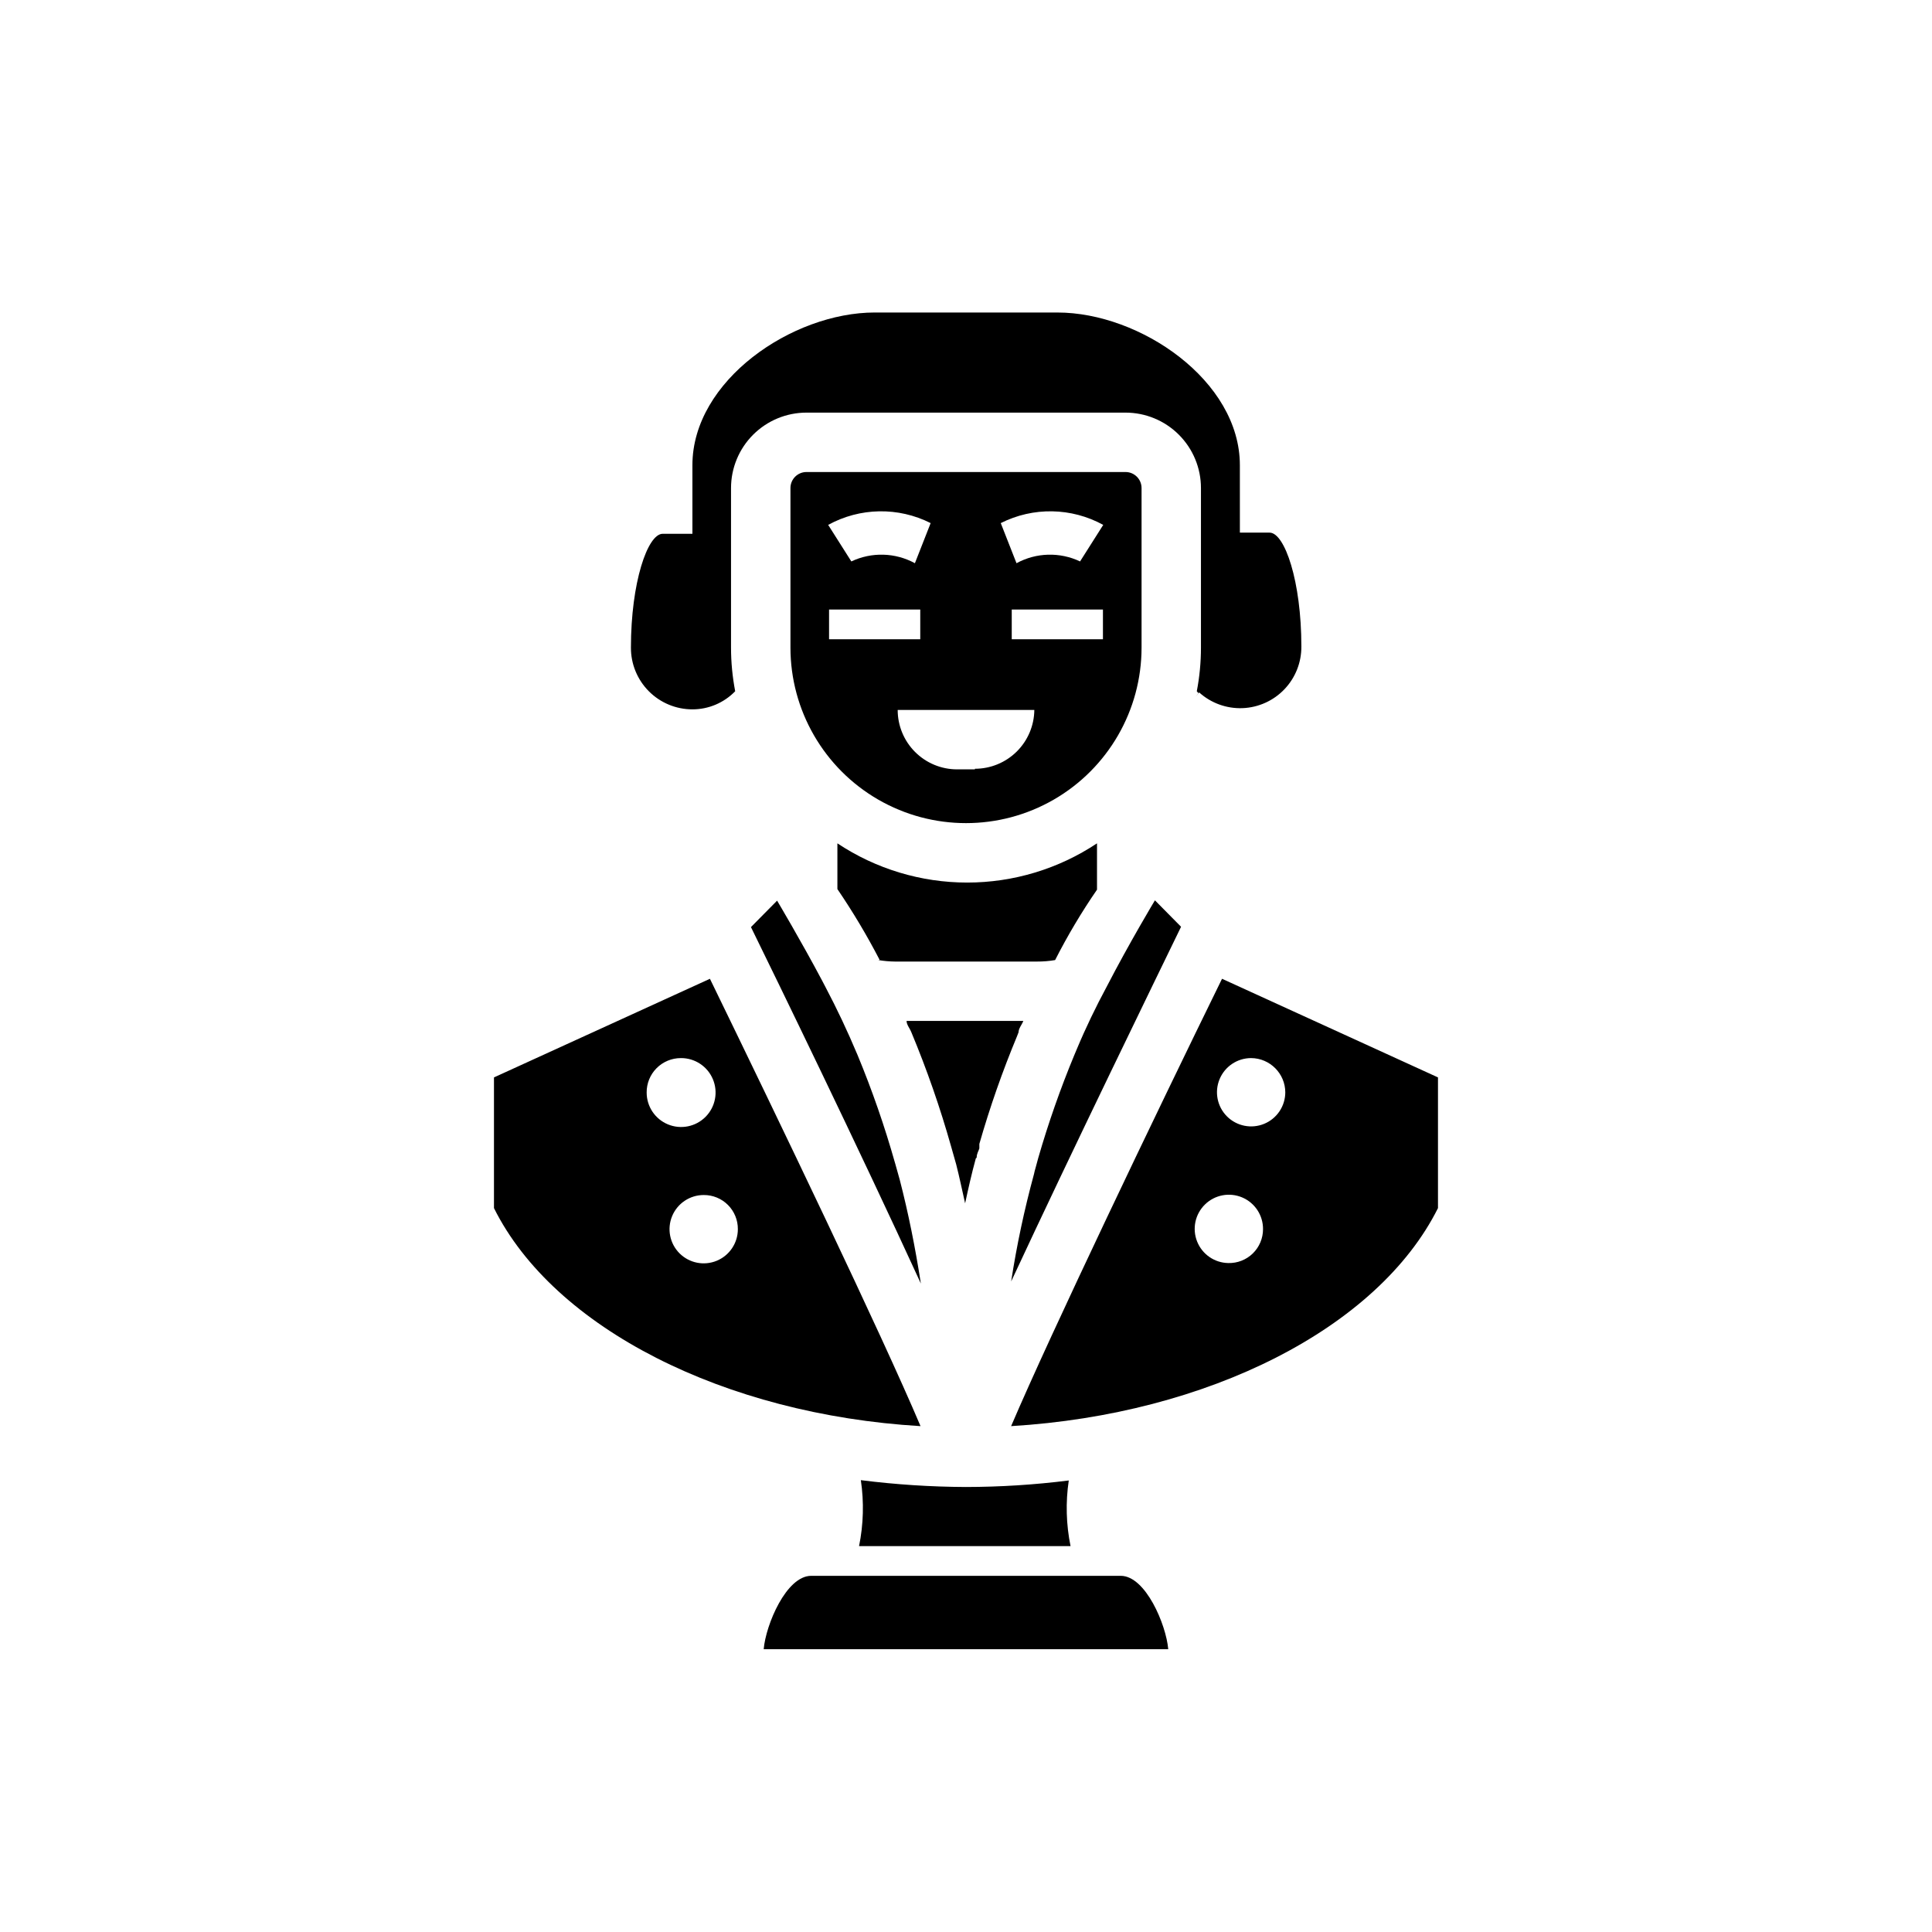
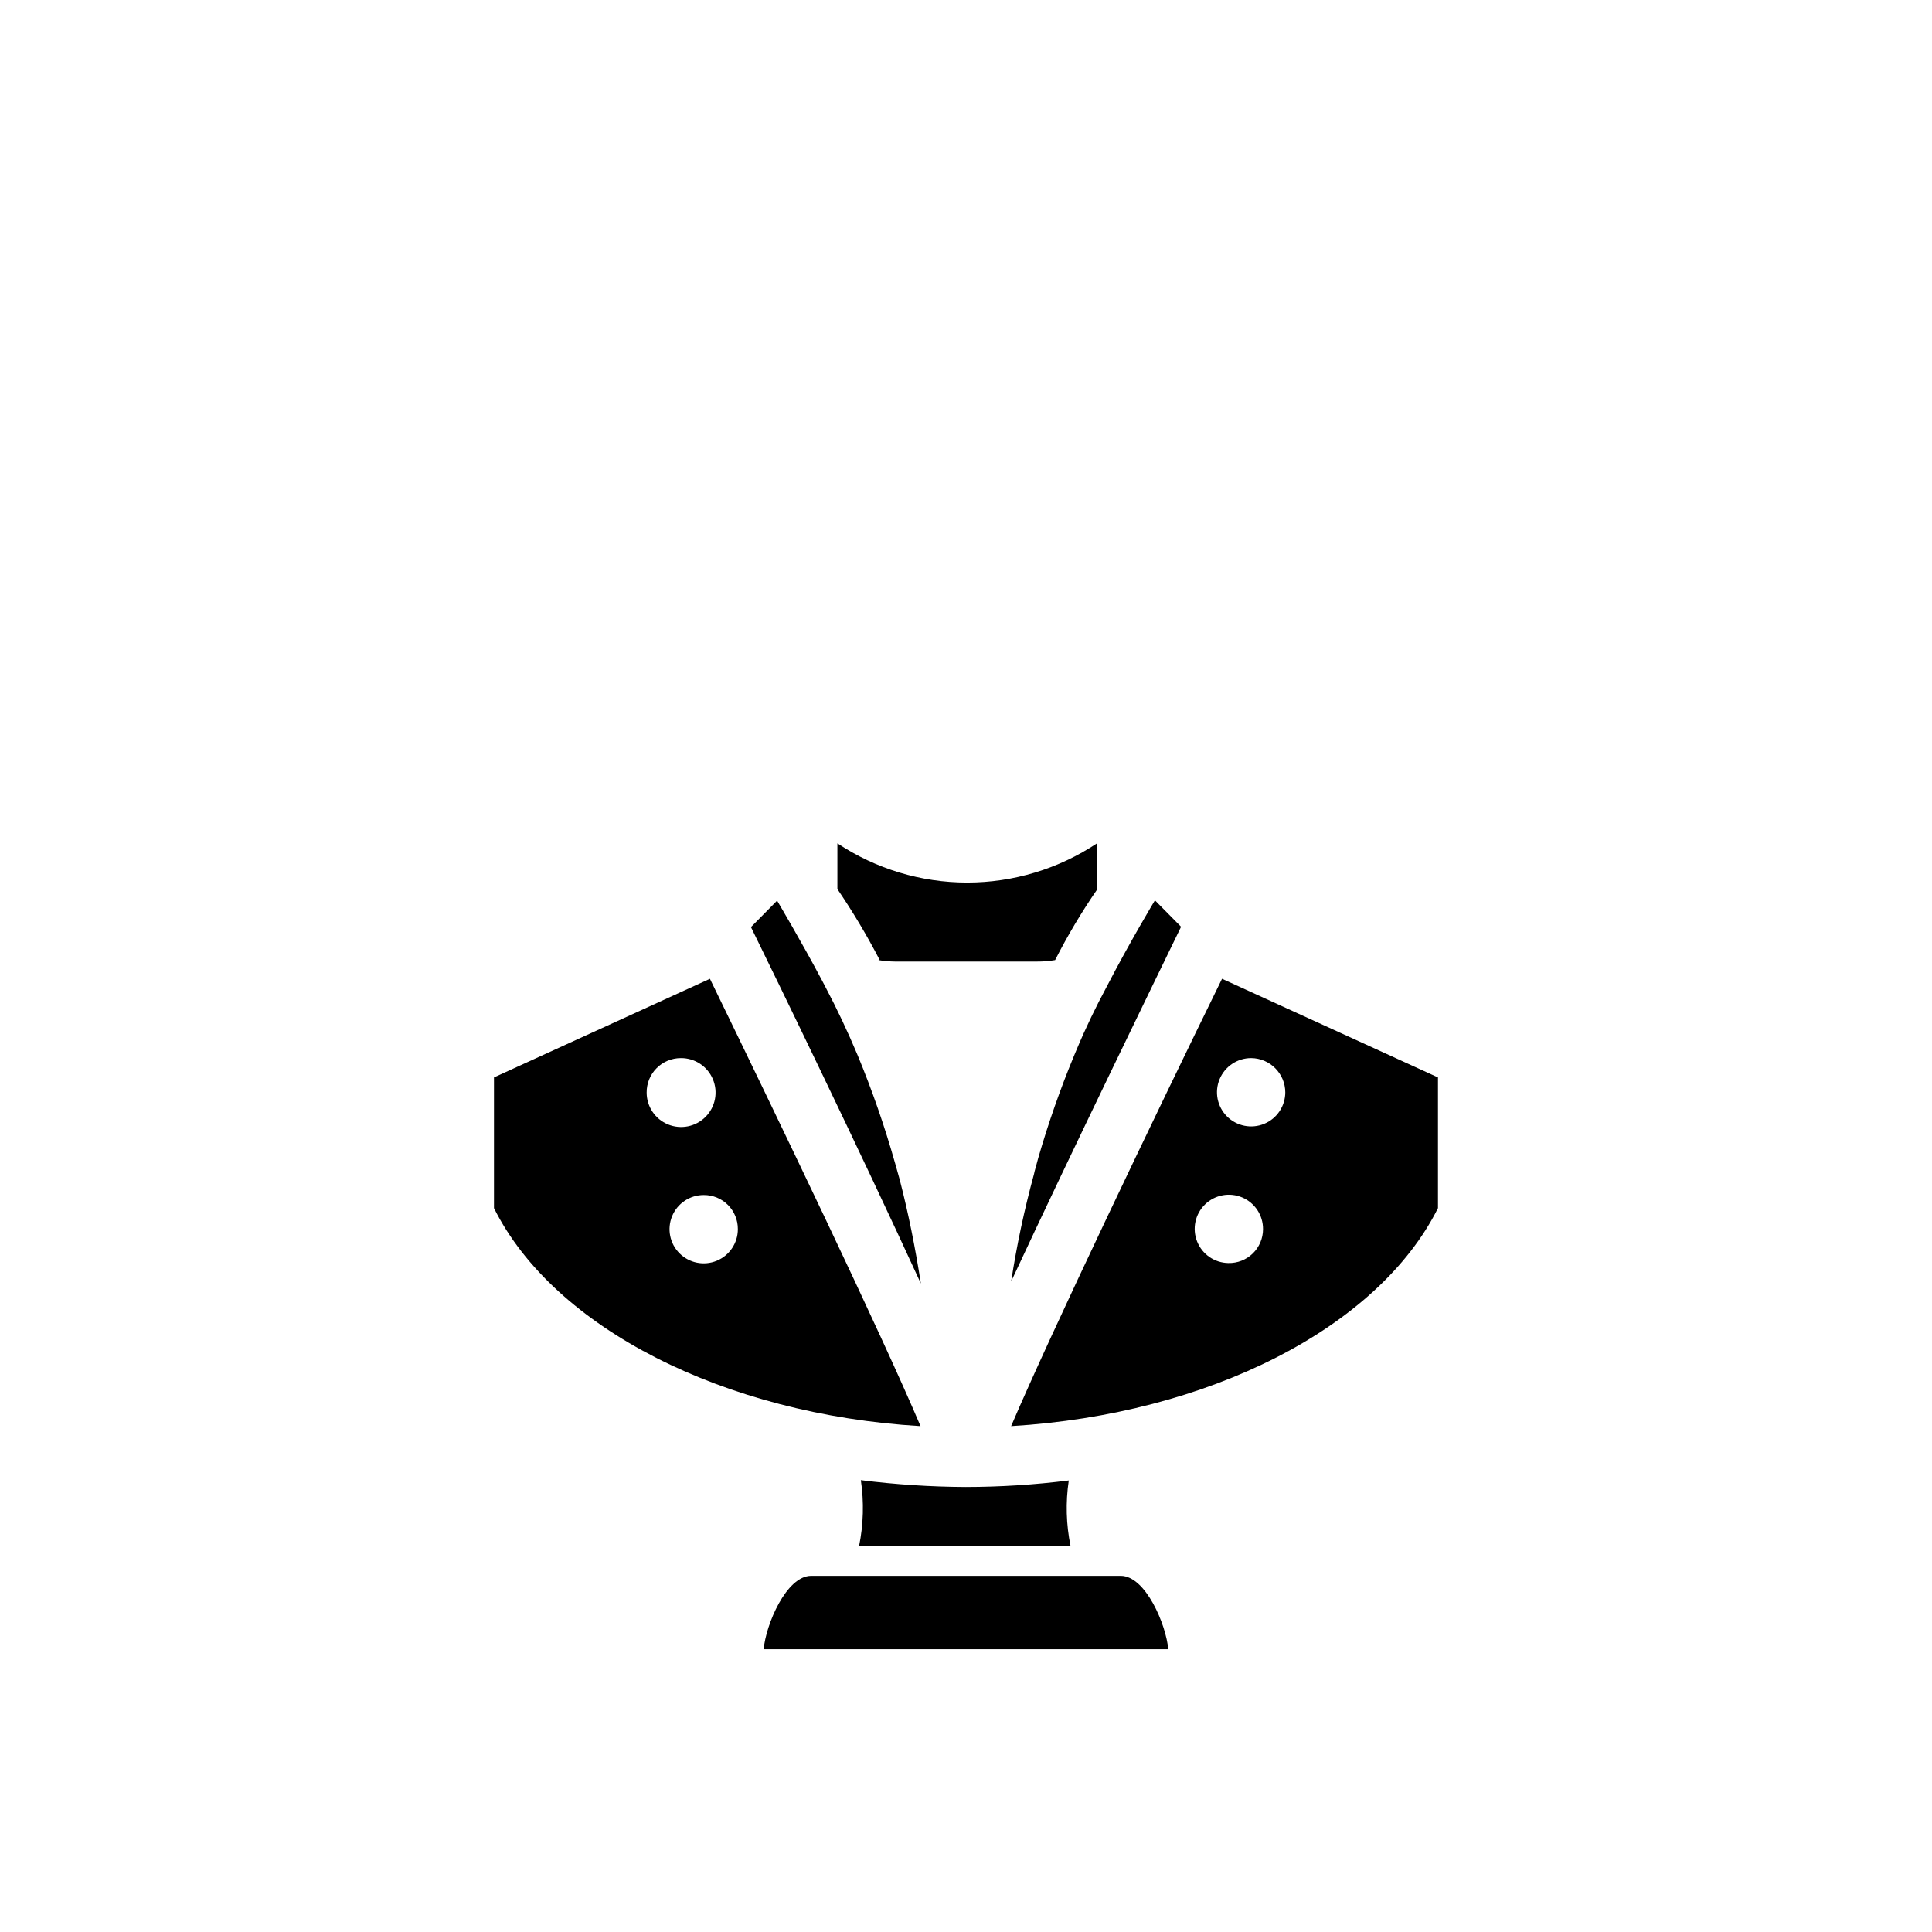
<svg xmlns="http://www.w3.org/2000/svg" fill="#000000" width="800px" height="800px" version="1.1" viewBox="144 144 512 512">
  <g>
-     <path d="m337.73 273.34c0-5.301 2.106-10.387 5.856-14.137s8.836-5.856 14.141-5.856h84.543c5.305 0 10.391 2.106 14.141 5.856s5.856 8.836 5.856 14.137v42.273c0 3.883-0.367 7.758-1.102 11.574l0.473 0.551-0.789 0.867 0.945-1.102v-0.004c3.137 2.832 7.254 4.324 11.473 4.168 4.223-0.16 8.215-1.957 11.129-5.016 2.914-3.055 4.519-7.129 4.481-11.352 0-17.238-4.41-30.148-8.422-30.148h-7.871l-0.004-17.871c0-22.434-26.449-40.461-48.336-40.461l-48.41-0.004c-21.883 0-48.336 18.027-48.336 40.461v18.184h-7.871c-4.016 0-8.422 12.91-8.422 30.148v0.004c-0.023 4.336 1.688 8.5 4.742 11.574 3.059 3.074 7.215 4.801 11.551 4.801 4.273 0.004 8.367-1.73 11.336-4.801-0.73-3.816-1.102-7.691-1.102-11.574z" />
-     <path d="m442.27 269.09h-84.543c-2.348 0-4.25 1.902-4.25 4.25v42.273c0 16.621 8.867 31.98 23.262 40.293 14.395 8.309 32.129 8.309 46.523 0 14.395-8.312 23.262-23.672 23.262-40.293v-42.273c0-2.348-1.906-4.25-4.254-4.25zm-78.562 44.32v-7.871h24.168v7.871zm38.652 34.48h-4.723c-4.176 0-8.18-1.66-11.133-4.613-2.953-2.953-4.609-6.957-4.609-11.133h36.211c-0.043 4.148-1.719 8.113-4.668 11.031s-6.93 4.555-11.078 4.555zm33.93-34.48h-24.168v-7.871h24.168zm-6.062-20.625c-5.367-2.543-11.629-2.371-16.844 0.473l-4.172-10.629h-0.004c8.578-4.332 18.738-4.152 27.16 0.473zm-66.754-9.684c8.422-4.625 18.582-4.805 27.156-0.473l-4.172 10.629c-5.215-2.844-11.477-3.016-16.844-0.473z" />
    <path d="m376.78 398.43c1.457 0.242 2.93 0.375 4.406 0.391h37.629c1.609 0.008 3.215-0.121 4.801-0.391 3.285-6.457 6.992-12.691 11.102-18.66v-12.277c-10.191 6.777-22.16 10.395-34.402 10.395-12.238 0-24.207-3.617-34.398-10.395v12.121c4.094 6.019 7.828 12.273 11.176 18.734z" />
    <path d="m411.96 521.94c52.191-3.148 97.219-25.977 113.12-57.781v-34.637l-57.23-26.137c-17.633 35.977-45.344 93.836-55.891 118.55zm57.543-43.219c-3.652-0.062-6.91-2.316-8.258-5.715-1.348-3.398-0.52-7.269 2.098-9.82 2.617-2.551 6.512-3.277 9.871-1.844 3.363 1.438 5.531 4.75 5.5 8.406 0 2.422-0.977 4.738-2.711 6.43-1.734 1.688-4.078 2.606-6.5 2.543zm15.113-45.266c0 3.664-2.203 6.965-5.586 8.363-3.383 1.402-7.277 0.629-9.867-1.961-2.59-2.59-3.363-6.481-1.961-9.863 1.402-3.383 4.703-5.59 8.363-5.59 5.012 0.043 9.051 4.117 9.051 9.133z" />
    <path d="m400 538.07c-9.32-0.039-18.625-0.645-27.867-1.812 0.859 5.809 0.699 11.723-0.473 17.477h56.047c-1.172-5.727-1.332-11.613-0.473-17.395-9.035 1.137-18.129 1.715-27.234 1.73z" />
    <path d="m358.98 561.61c-6.613 0-12.043 12.988-12.594 19.445h107.21c-0.551-6.453-5.984-19.445-12.594-19.445z" />
    <path d="m382.45 456.68-1.258-4.488-0.004 0.004c-2.742-9.711-6.055-19.254-9.918-28.578-2.676-6.375-5.512-12.359-8.422-17.871l-0.945-1.812c-5.59-10.547-11.965-21.254-11.965-21.254l-6.926 7.008c6.453 13.145 28.496 58.41 45.027 94.465-1.496-9.602-3.309-18.656-5.59-27.473z" />
    <path d="m387.95 521.94c-10.547-24.875-37.391-80.688-55.812-118.55l-57.23 26.137v34.637c15.902 31.879 61.168 54.707 113.04 57.777zm-48.414-52.191h0.004c0 3.66-2.207 6.961-5.59 8.363-3.383 1.398-7.277 0.625-9.867-1.965-2.586-2.586-3.363-6.481-1.961-9.863s4.703-5.59 8.363-5.59c2.406-0.02 4.723 0.926 6.426 2.629 1.703 1.703 2.648 4.016 2.629 6.426zm-15.113-45.344c3.703-0.031 7.055 2.172 8.492 5.582 1.441 3.41 0.68 7.352-1.926 9.977-2.606 2.629-6.539 3.426-9.961 2.016-3.422-1.406-5.656-4.742-5.656-8.441-0.023-2.418 0.922-4.738 2.621-6.453 1.703-1.715 4.016-2.68 6.43-2.68z" />
    <path d="m418.03 455.1c-2.559 9.379-4.582 18.891-6.062 28.496 16.531-35.504 38.652-80.844 45.027-93.992l-6.926-7.008s-6.691 11.098-12.832 22.984c-2.754 5.117-5.434 10.629-7.871 16.453l-0.629 1.496-0.004 0.004c-3.711 8.945-6.918 18.09-9.602 27.395-0.395 1.574-0.707 2.519-0.945 3.465" />
-     <path d="m402.83 450.77c0-1.102 0.551-1.812 0.707-2.441v-1.18c2.781-9.711 6.121-19.25 10-28.574l0.395-1.023c0-1.023 0.867-1.969 1.258-2.992h-30.938c0 1.023 0.867 1.969 1.258 2.992h0.004c4.121 9.879 7.641 20 10.547 30.305l1.34 4.723c0.867 3.387 1.574 6.848 2.363 10.312 0.867-4.016 1.73-7.871 2.832-11.887" />
  </g>
</svg>